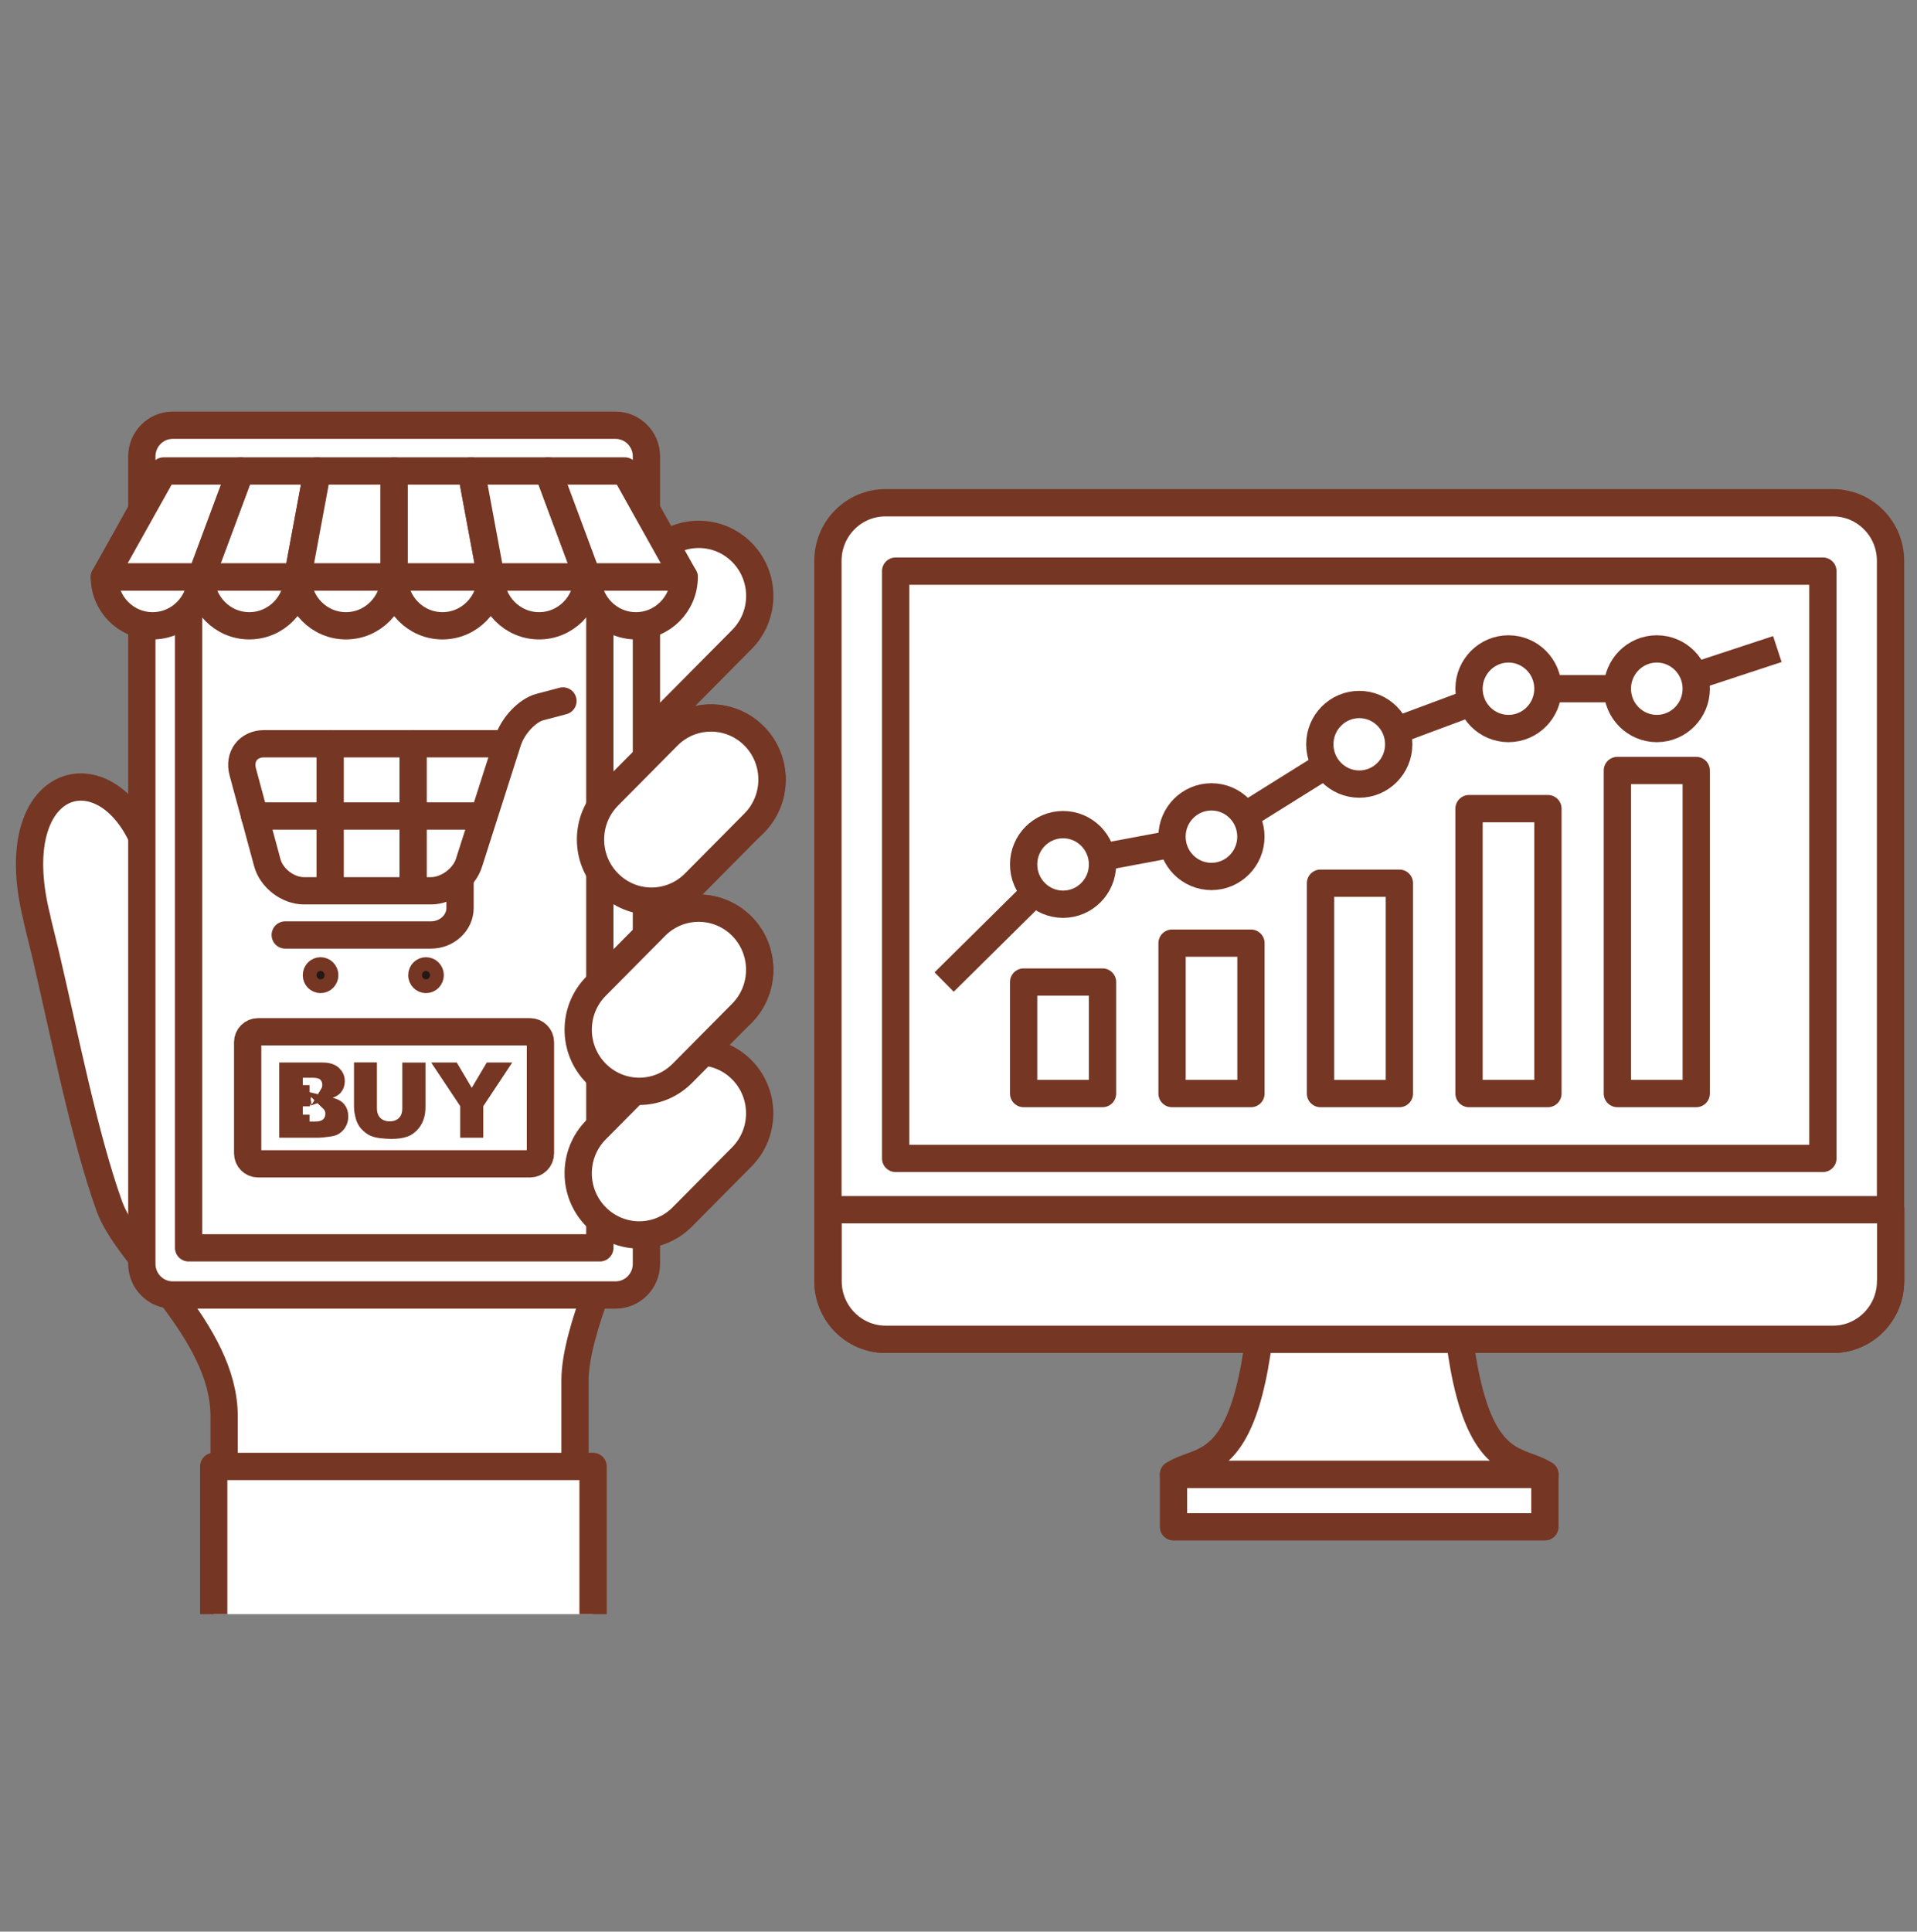
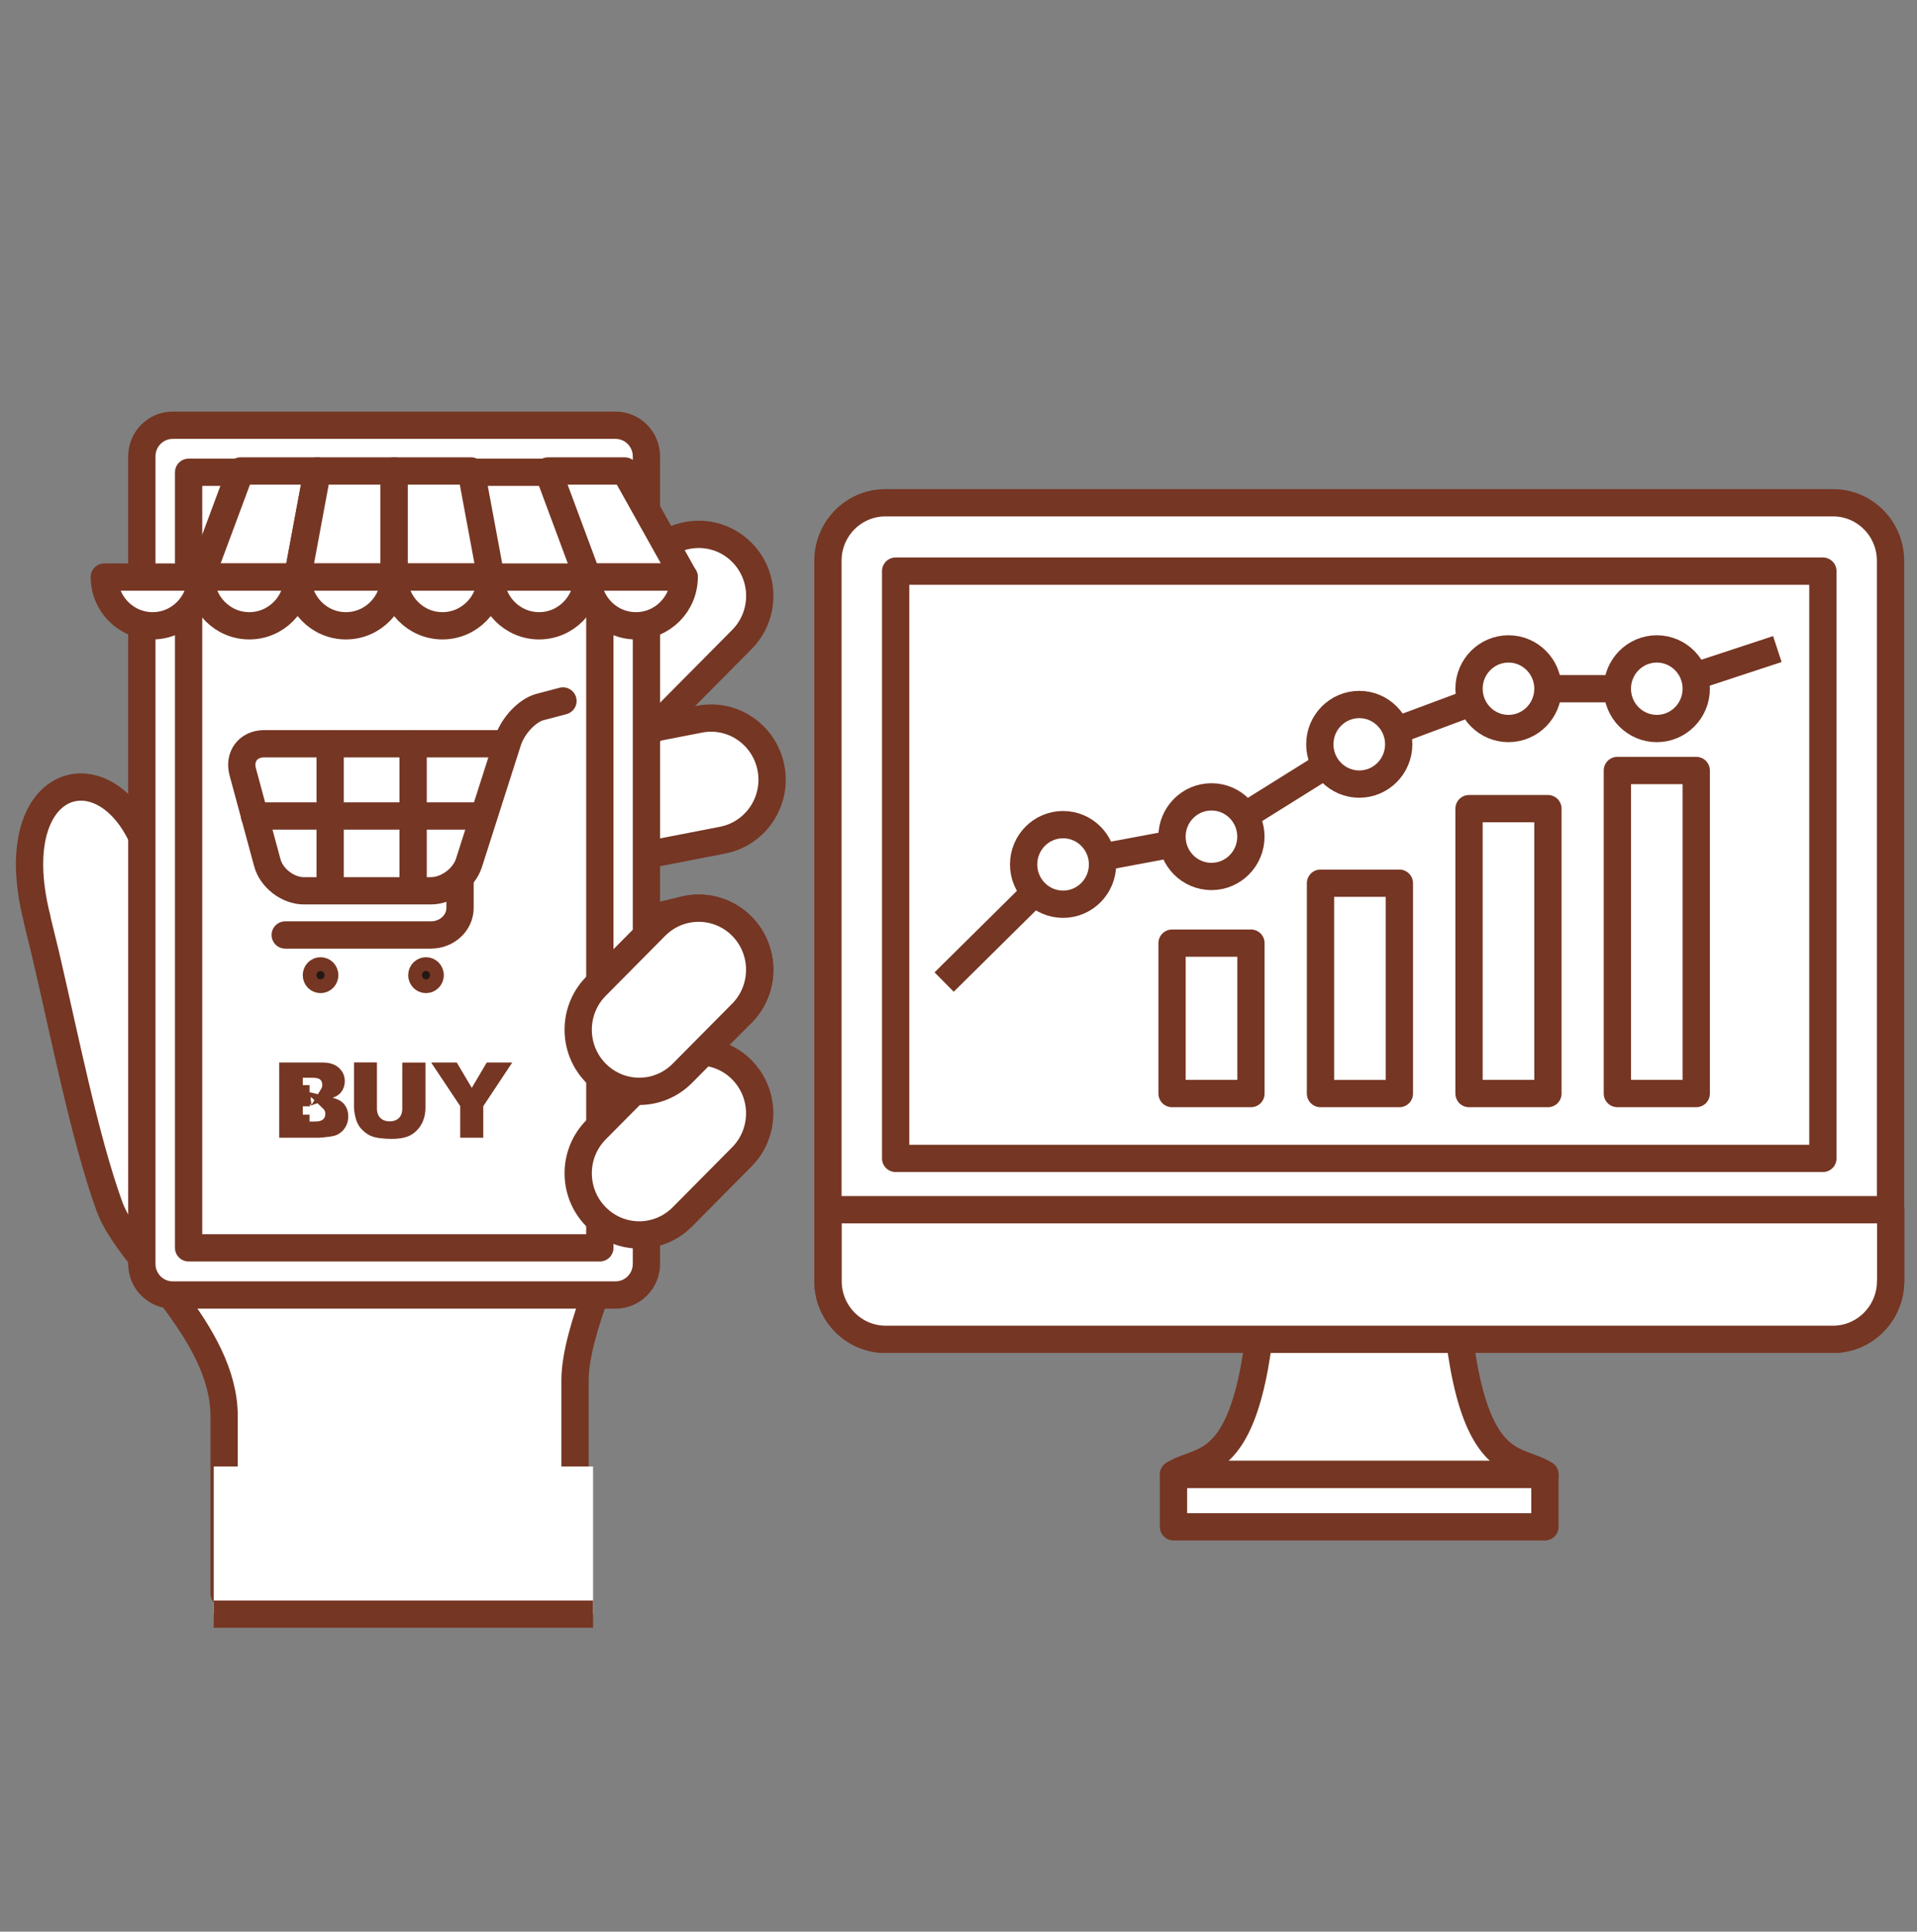
<svg xmlns="http://www.w3.org/2000/svg" width="135" height="136" viewBox="0 0 135 136" fill="none">
  <rect x="0" y="0" width="135" height="136" fill="#808080" stroke="none" />
  <path d="M43.44 73.981C41.492 73.981 39.724 72.635 39.255 70.633C38.714 68.304 40.148 65.966 42.457 65.42L48.22 64.056C50.529 63.51 52.847 64.956 53.388 67.285C53.929 69.614 52.495 71.952 50.186 72.498L44.423 73.863C44.089 73.945 43.764 73.981 43.44 73.981Z" fill="white" stroke="#753623" stroke-width="1.921" stroke-linejoin="round" />
  <path d="M44.256 60.363C42.236 60.363 40.441 58.916 40.044 56.842C39.593 54.495 41.117 52.22 43.453 51.766L49.261 50.637C51.588 50.182 53.843 51.72 54.294 54.076C54.745 56.423 53.221 58.698 50.885 59.153L45.077 60.281C44.806 60.335 44.526 60.363 44.256 60.363Z" fill="white" stroke="#753623" stroke-width="1.921" stroke-linejoin="round" />
  <path d="M41.766 53.803C40.666 53.803 39.566 53.376 38.727 52.529C37.049 50.837 37.049 48.09 38.727 46.398L46.168 38.892C47.845 37.2 50.569 37.2 52.246 38.892C53.924 40.584 53.924 43.332 52.246 45.024L44.806 52.529C43.967 53.376 42.867 53.803 41.766 53.803Z" fill="white" stroke="#753623" stroke-width="1.921" stroke-linejoin="round" />
  <path d="M2.615 64.703C-0.181 53.749 8.829 52.221 10.85 61.509C12.771 70.307 21.582 75.883 31.17 78.94C40.748 81.988 43.445 87.501 43.445 87.501C43.445 87.501 40.495 93.724 40.495 97.163V112.21H15.783V99.701C15.783 93.742 9.037 88.62 7.711 84.954C5.952 80.087 4.563 72.963 3.211 67.195L2.606 64.712L2.615 64.703Z" fill="white" stroke="#753623" stroke-width="1.921" stroke-linejoin="round" />
  <path d="M41.765 113.647V103.248H15.051V113.647" fill="white" />
-   <path d="M41.765 113.647V103.248H15.051V113.647" stroke="#753623" stroke-width="1.921" stroke-linejoin="round" />
+   <path d="M41.765 113.647H15.051V113.647" stroke="#753623" stroke-width="1.921" stroke-linejoin="round" />
  <path d="M43.35 29.94H12.162C10.961 29.94 9.988 30.922 9.988 32.133V88.984C9.988 90.195 10.961 91.177 12.162 91.177H43.35C44.55 91.177 45.523 90.195 45.523 88.984V32.133C45.523 30.922 44.55 29.94 43.35 29.94Z" fill="white" stroke="#753623" stroke-width="1.921" stroke-linejoin="round" />
  <path d="M42.242 87.856V33.252H13.282L13.282 87.856H42.242Z" fill="white" stroke="#753623" stroke-width="1.921" stroke-linejoin="round" />
  <path d="M20.957 40.629H14.156L16.934 33.16H22.346L20.957 40.629Z" fill="white" stroke="#753623" stroke-width="1.921" stroke-linejoin="round" />
  <path d="M27.761 40.629H20.961L22.35 33.16H27.761V40.629Z" fill="white" stroke="#753623" stroke-width="1.921" stroke-linejoin="round" />
-   <path d="M14.157 40.629H7.348L11.524 33.16H16.935L14.157 40.629Z" fill="white" stroke="#753623" stroke-width="1.921" stroke-linejoin="round" />
  <path d="M34.567 40.629H27.758V33.16H33.178L34.567 40.629Z" fill="white" stroke="#753623" stroke-width="1.921" stroke-linejoin="round" />
-   <path d="M41.373 40.629H34.572L33.184 33.16H38.595L41.373 40.629Z" fill="white" stroke="#753623" stroke-width="1.921" stroke-linejoin="round" />
  <path d="M48.177 40.629H41.368L38.59 33.16H44.001L48.177 40.629Z" fill="white" stroke="#753623" stroke-width="1.921" stroke-linejoin="round" />
  <path d="M7.348 40.63C7.348 42.522 8.872 44.06 10.748 44.06C12.624 44.06 14.148 42.522 14.148 40.63H7.348Z" fill="white" stroke="#753623" stroke-width="1.921" stroke-linejoin="round" />
  <path d="M20.961 40.63C20.961 42.522 22.485 44.06 24.361 44.06C26.237 44.06 27.761 42.522 27.761 40.63H20.961Z" fill="white" stroke="#753623" stroke-width="1.921" stroke-linejoin="round" />
  <path d="M34.562 40.63C34.562 42.522 36.087 44.06 37.963 44.06C39.839 44.06 41.363 42.522 41.363 40.63H34.562Z" fill="white" stroke="#753623" stroke-width="1.921" stroke-linejoin="round" />
  <path d="M48.183 40.63C48.183 42.522 46.659 44.06 44.783 44.06C42.907 44.06 41.383 42.522 41.383 40.63H48.183Z" fill="white" stroke="#753623" stroke-width="1.921" stroke-linejoin="round" />
  <path d="M27.758 40.63C27.758 42.522 29.282 44.06 31.158 44.06C33.034 44.06 34.558 42.522 34.558 40.63H27.758Z" fill="white" stroke="#753623" stroke-width="1.921" stroke-linejoin="round" />
  <path d="M14.156 40.63C14.156 42.522 15.681 44.06 17.556 44.06C19.432 44.06 20.957 42.522 20.957 40.63H14.156Z" fill="white" stroke="#753623" stroke-width="1.921" stroke-linejoin="round" />
-   <path d="M45.883 63.447C44.783 63.447 43.683 63.019 42.844 62.173C41.166 60.481 41.166 57.733 42.844 56.041L47.029 51.82C48.706 50.128 51.43 50.128 53.108 51.82C54.785 53.512 54.785 56.26 53.108 57.952L48.923 62.173C48.084 63.019 46.984 63.447 45.883 63.447Z" fill="white" stroke="#753623" stroke-width="1.921" stroke-linejoin="round" />
  <path d="M45.016 86.948C43.916 86.948 42.816 86.52 41.977 85.674C40.299 83.982 40.299 81.234 41.977 79.542L46.162 75.321C47.839 73.629 50.563 73.629 52.241 75.321C53.918 77.013 53.918 79.76 52.241 81.453L48.056 85.674C47.217 86.52 46.117 86.948 45.016 86.948Z" fill="white" stroke="#753623" stroke-width="1.921" stroke-linejoin="round" />
  <path d="M45.016 76.838C43.916 76.838 42.816 76.411 41.977 75.565C40.299 73.872 40.299 71.125 41.977 69.433L46.162 65.212C47.839 63.519 50.563 63.519 52.241 65.212C53.918 66.904 53.918 69.651 52.241 71.343L48.056 75.565C47.217 76.411 46.117 76.838 45.016 76.838Z" fill="white" stroke="#753623" stroke-width="1.921" stroke-linejoin="round" />
-   <path d="M37.328 72.644H18.172C17.768 72.644 17.441 72.974 17.441 73.38V81.204C17.441 81.611 17.768 81.941 18.172 81.941H37.328C37.732 81.941 38.059 81.611 38.059 81.204V73.38C38.059 72.974 37.732 72.644 37.328 72.644Z" fill="white" stroke="#753623" stroke-width="1.921" stroke-miterlimit="10" />
  <path d="M22.713 75.294C23.139 75.294 23.391 75.401 23.543 75.544C23.717 75.708 23.797 75.89 23.797 76.128C23.797 76.324 23.736 76.485 23.622 76.623C23.566 76.685 23.46 76.764 23.261 76.836L23.037 76.916C23.14 76.745 23.18 76.555 23.18 76.373C23.18 76.091 23.075 75.85 22.895 75.668L22.878 75.65L22.859 75.636L22.769 75.57C22.55 75.434 22.281 75.397 22.036 75.397H20.839V76.883H21.314V77.368H21.784L21.735 77.386L21.825 77.407H20.839V78.966H21.314V79.451H22.145C22.446 79.451 22.798 79.408 23.055 79.189C23.298 78.982 23.396 78.7 23.396 78.42C23.396 78.154 23.302 77.907 23.101 77.713L23.311 77.764C23.549 77.821 23.699 77.898 23.792 77.978L23.867 78.058L23.875 78.066C23.979 78.197 24.04 78.361 24.04 78.603C24.04 78.797 23.996 78.958 23.916 79.097C23.832 79.242 23.723 79.352 23.574 79.436L23.568 79.439L23.561 79.442C23.516 79.47 23.394 79.514 23.141 79.549C22.754 79.596 22.557 79.618 22.469 79.618H20.149V75.294H22.713Z" fill="#231815" stroke="#753623" stroke-width="0.97" />
  <path d="M26.059 75.287V78.031C26.059 78.41 26.166 78.776 26.434 79.046C26.693 79.307 27.05 79.435 27.436 79.436C27.818 79.436 28.162 79.32 28.43 79.065L28.439 79.056C28.72 78.772 28.815 78.412 28.815 78.031V75.296H29.477V77.968C29.477 78.231 29.439 78.474 29.362 78.685L29.36 78.689C29.287 78.899 29.172 79.076 29.017 79.24C28.85 79.407 28.695 79.507 28.552 79.559L28.548 79.561C28.304 79.652 27.986 79.702 27.581 79.702C27.352 79.702 27.092 79.686 26.801 79.651H26.802C26.55 79.621 26.358 79.561 26.216 79.487C26.073 79.408 25.926 79.291 25.787 79.136C25.697 79.035 25.632 78.928 25.587 78.819L25.548 78.71C25.456 78.399 25.415 78.15 25.415 77.959V75.287H26.059Z" fill="#231815" stroke="#753623" stroke-width="0.97" />
  <path d="M32.895 77.737L32.815 77.614L31.27 75.294H31.891L32.805 76.839L33.223 77.544L33.64 76.839L34.555 75.294H35.169L33.63 77.615L33.549 77.737V79.618H32.895V77.737Z" fill="#231815" stroke="#753623" stroke-width="0.97" />
  <path d="M39.645 49.353L38.022 49.781C37.129 50.018 36.119 51.091 35.767 52.174L33.025 60.753C32.682 61.835 31.474 62.718 30.356 62.718H21.4C20.272 62.718 19.109 61.826 18.82 60.725L17.098 54.357C16.8 53.266 17.476 52.365 18.604 52.365H35.1" stroke="#753623" stroke-width="1.921" stroke-linecap="round" stroke-linejoin="round" />
  <path d="M23.25 52.365V62.3" stroke="#753623" stroke-width="1.921" stroke-linecap="round" stroke-linejoin="round" />
  <path d="M29.094 52.365V62.3" stroke="#753623" stroke-width="1.921" stroke-linecap="round" stroke-linejoin="round" />
  <path d="M32.397 62.026V63.928C32.397 64.974 31.477 65.829 30.35 65.829H20.086" stroke="#753623" stroke-width="1.921" stroke-linecap="round" stroke-linejoin="round" />
  <path d="M17.926 57.452H33.592" stroke="#753623" stroke-width="1.921" stroke-linecap="round" stroke-linejoin="round" />
  <path d="M22.574 67.879C22.997 67.879 23.343 68.222 23.343 68.658C23.343 69.095 22.997 69.437 22.574 69.438C22.152 69.438 21.806 69.095 21.806 68.658C21.806 68.222 22.152 67.879 22.574 67.879Z" fill="#231815" stroke="#753623" stroke-width="0.97" />
  <path d="M30 67.879C30.422 67.879 30.769 68.222 30.769 68.658C30.768 69.095 30.422 69.437 30 69.438C29.578 69.438 29.232 69.095 29.231 68.658C29.231 68.222 29.577 67.879 30 67.879Z" fill="#231815" stroke="#753623" stroke-width="0.97" />
  <path d="M102.23 83.28C102.23 104.578 106.433 102.249 108.796 103.814H82.641C85.004 102.258 89.207 104.578 89.207 83.28H102.239H102.23Z" fill="white" stroke="#753623" stroke-width="1.921" stroke-linejoin="round" />
  <path d="M108.796 103.814H82.641V107.499H108.796V103.814Z" fill="white" stroke="#753623" stroke-width="1.921" stroke-linejoin="round" />
  <path d="M129.087 35.398H62.354C60.118 35.398 58.305 37.227 58.305 39.483V90.212C58.305 92.468 60.118 94.296 62.354 94.296H129.087C131.323 94.296 133.136 92.468 133.136 90.212V39.483C133.136 37.227 131.323 35.398 129.087 35.398Z" fill="white" stroke="#753623" stroke-width="1.921" stroke-linejoin="round" />
  <path d="M133.139 90.212C133.139 92.459 131.317 94.297 129.089 94.297H62.366C60.138 94.297 58.316 92.459 58.316 90.212V85.172H133.148V90.212H133.139Z" fill="white" stroke="#753623" stroke-width="1.921" stroke-linejoin="round" />
  <path d="M128.372 40.211H63.074V81.56H128.372V40.211Z" fill="white" stroke="#753623" stroke-width="1.921" stroke-linejoin="round" />
-   <path d="M77.642 69.143H72.086V76.994H77.642V69.143Z" fill="white" stroke="#753623" stroke-width="1.921" stroke-linejoin="round" />
  <path d="M88.095 66.404H82.539V76.994H88.095V66.404Z" fill="white" stroke="#753623" stroke-width="1.921" stroke-linejoin="round" />
  <path d="M98.548 62.184H92.992V76.995H98.548V62.184Z" fill="white" stroke="#753623" stroke-width="1.921" stroke-linejoin="round" />
  <path d="M109.009 56.934H103.453V76.994H109.009V56.934Z" fill="white" stroke="#753623" stroke-width="1.921" stroke-linejoin="round" />
  <path d="M119.454 54.249H113.898V76.993H119.454V54.249Z" fill="white" stroke="#753623" stroke-width="1.921" stroke-linejoin="round" />
  <path d="M66.488 69.143L74.858 60.864L85.311 58.908L95.728 52.403L106.226 48.491H116.68L125.166 45.698" stroke="#753623" stroke-width="1.921" stroke-linejoin="round" />
  <path d="M77.642 60.863C77.642 62.409 76.397 63.665 74.864 63.665C73.331 63.665 72.086 62.409 72.086 60.863C72.086 59.316 73.331 58.06 74.864 58.06C76.397 58.06 77.642 59.316 77.642 60.863Z" fill="white" stroke="#753623" stroke-width="1.921" stroke-linejoin="round" />
  <path d="M85.313 61.709C86.847 61.709 88.091 60.454 88.091 58.907C88.091 57.359 86.847 56.105 85.313 56.105C83.779 56.105 82.535 57.359 82.535 58.907C82.535 60.454 83.779 61.709 85.313 61.709Z" fill="white" stroke="#753623" stroke-width="1.921" stroke-linejoin="round" />
  <path d="M98.501 52.404C98.501 53.95 97.256 55.206 95.723 55.206C94.19 55.206 92.945 53.95 92.945 52.404C92.945 50.857 94.19 49.602 95.723 49.602C97.256 49.602 98.501 50.857 98.501 52.404Z" fill="white" stroke="#753623" stroke-width="1.921" stroke-linejoin="round" />
  <path d="M109.009 48.49C109.009 50.037 107.764 51.293 106.231 51.293C104.698 51.293 103.453 50.037 103.453 48.49C103.453 46.944 104.698 45.688 106.231 45.688C107.764 45.688 109.009 46.944 109.009 48.49Z" fill="white" stroke="#753623" stroke-width="1.921" stroke-linejoin="round" />
  <path d="M119.454 48.49C119.454 50.037 118.21 51.293 116.676 51.293C115.143 51.293 113.898 50.037 113.898 48.49C113.898 46.944 115.143 45.688 116.676 45.688C118.21 45.688 119.454 46.944 119.454 48.49Z" fill="white" stroke="#753623" stroke-width="1.921" stroke-linejoin="round" />
</svg>